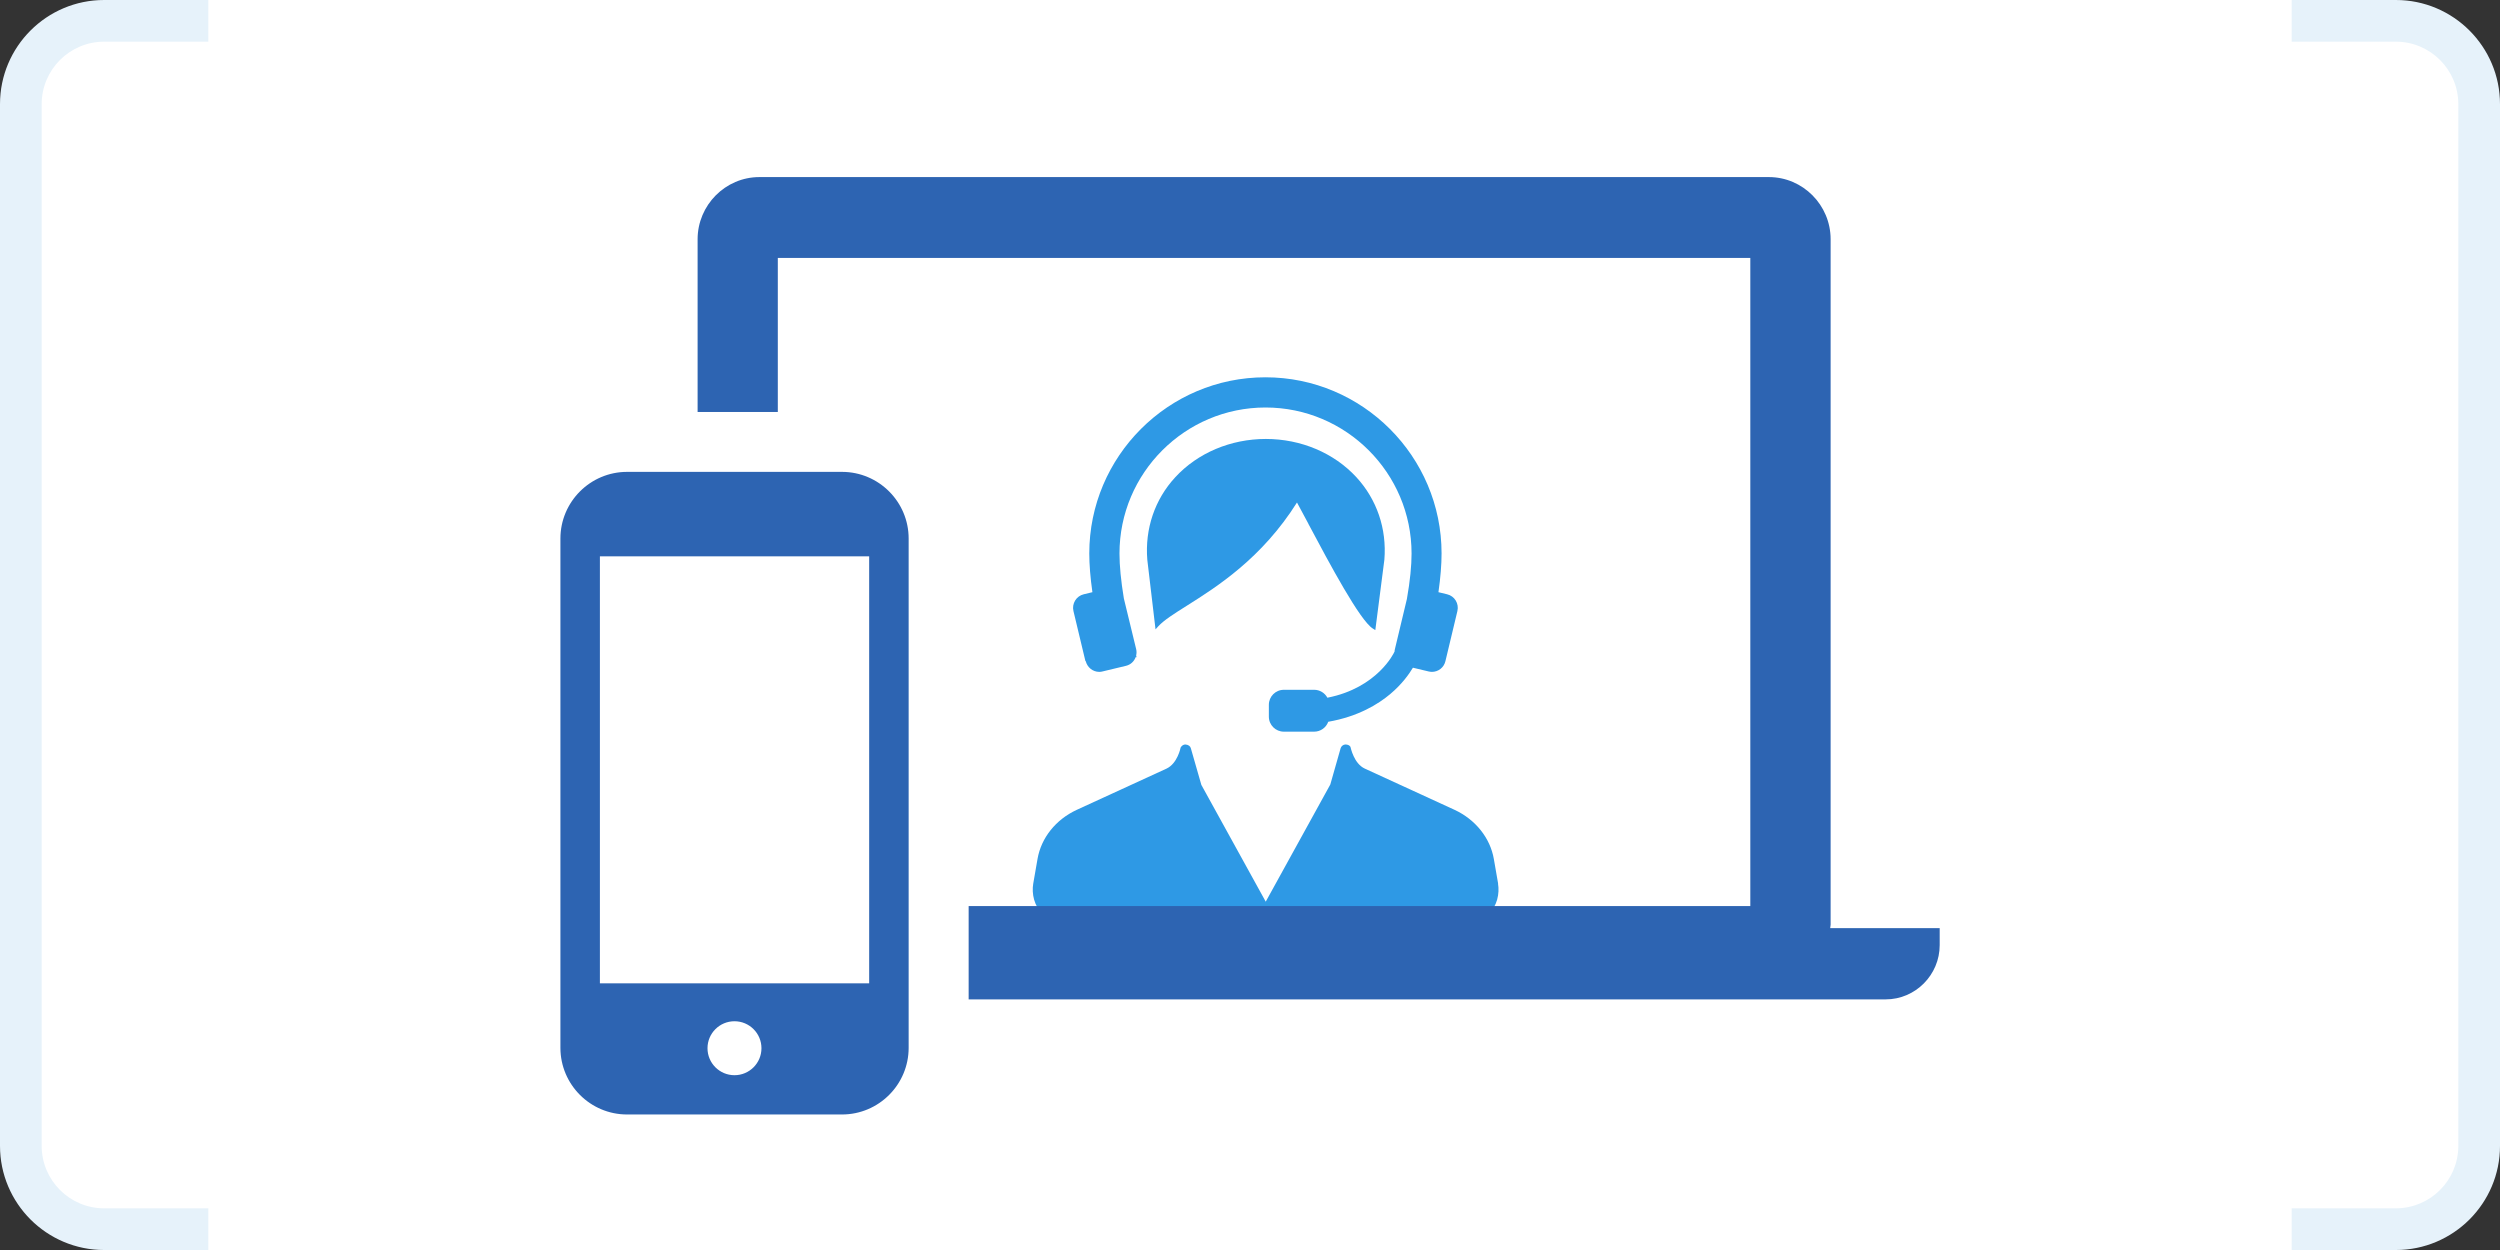
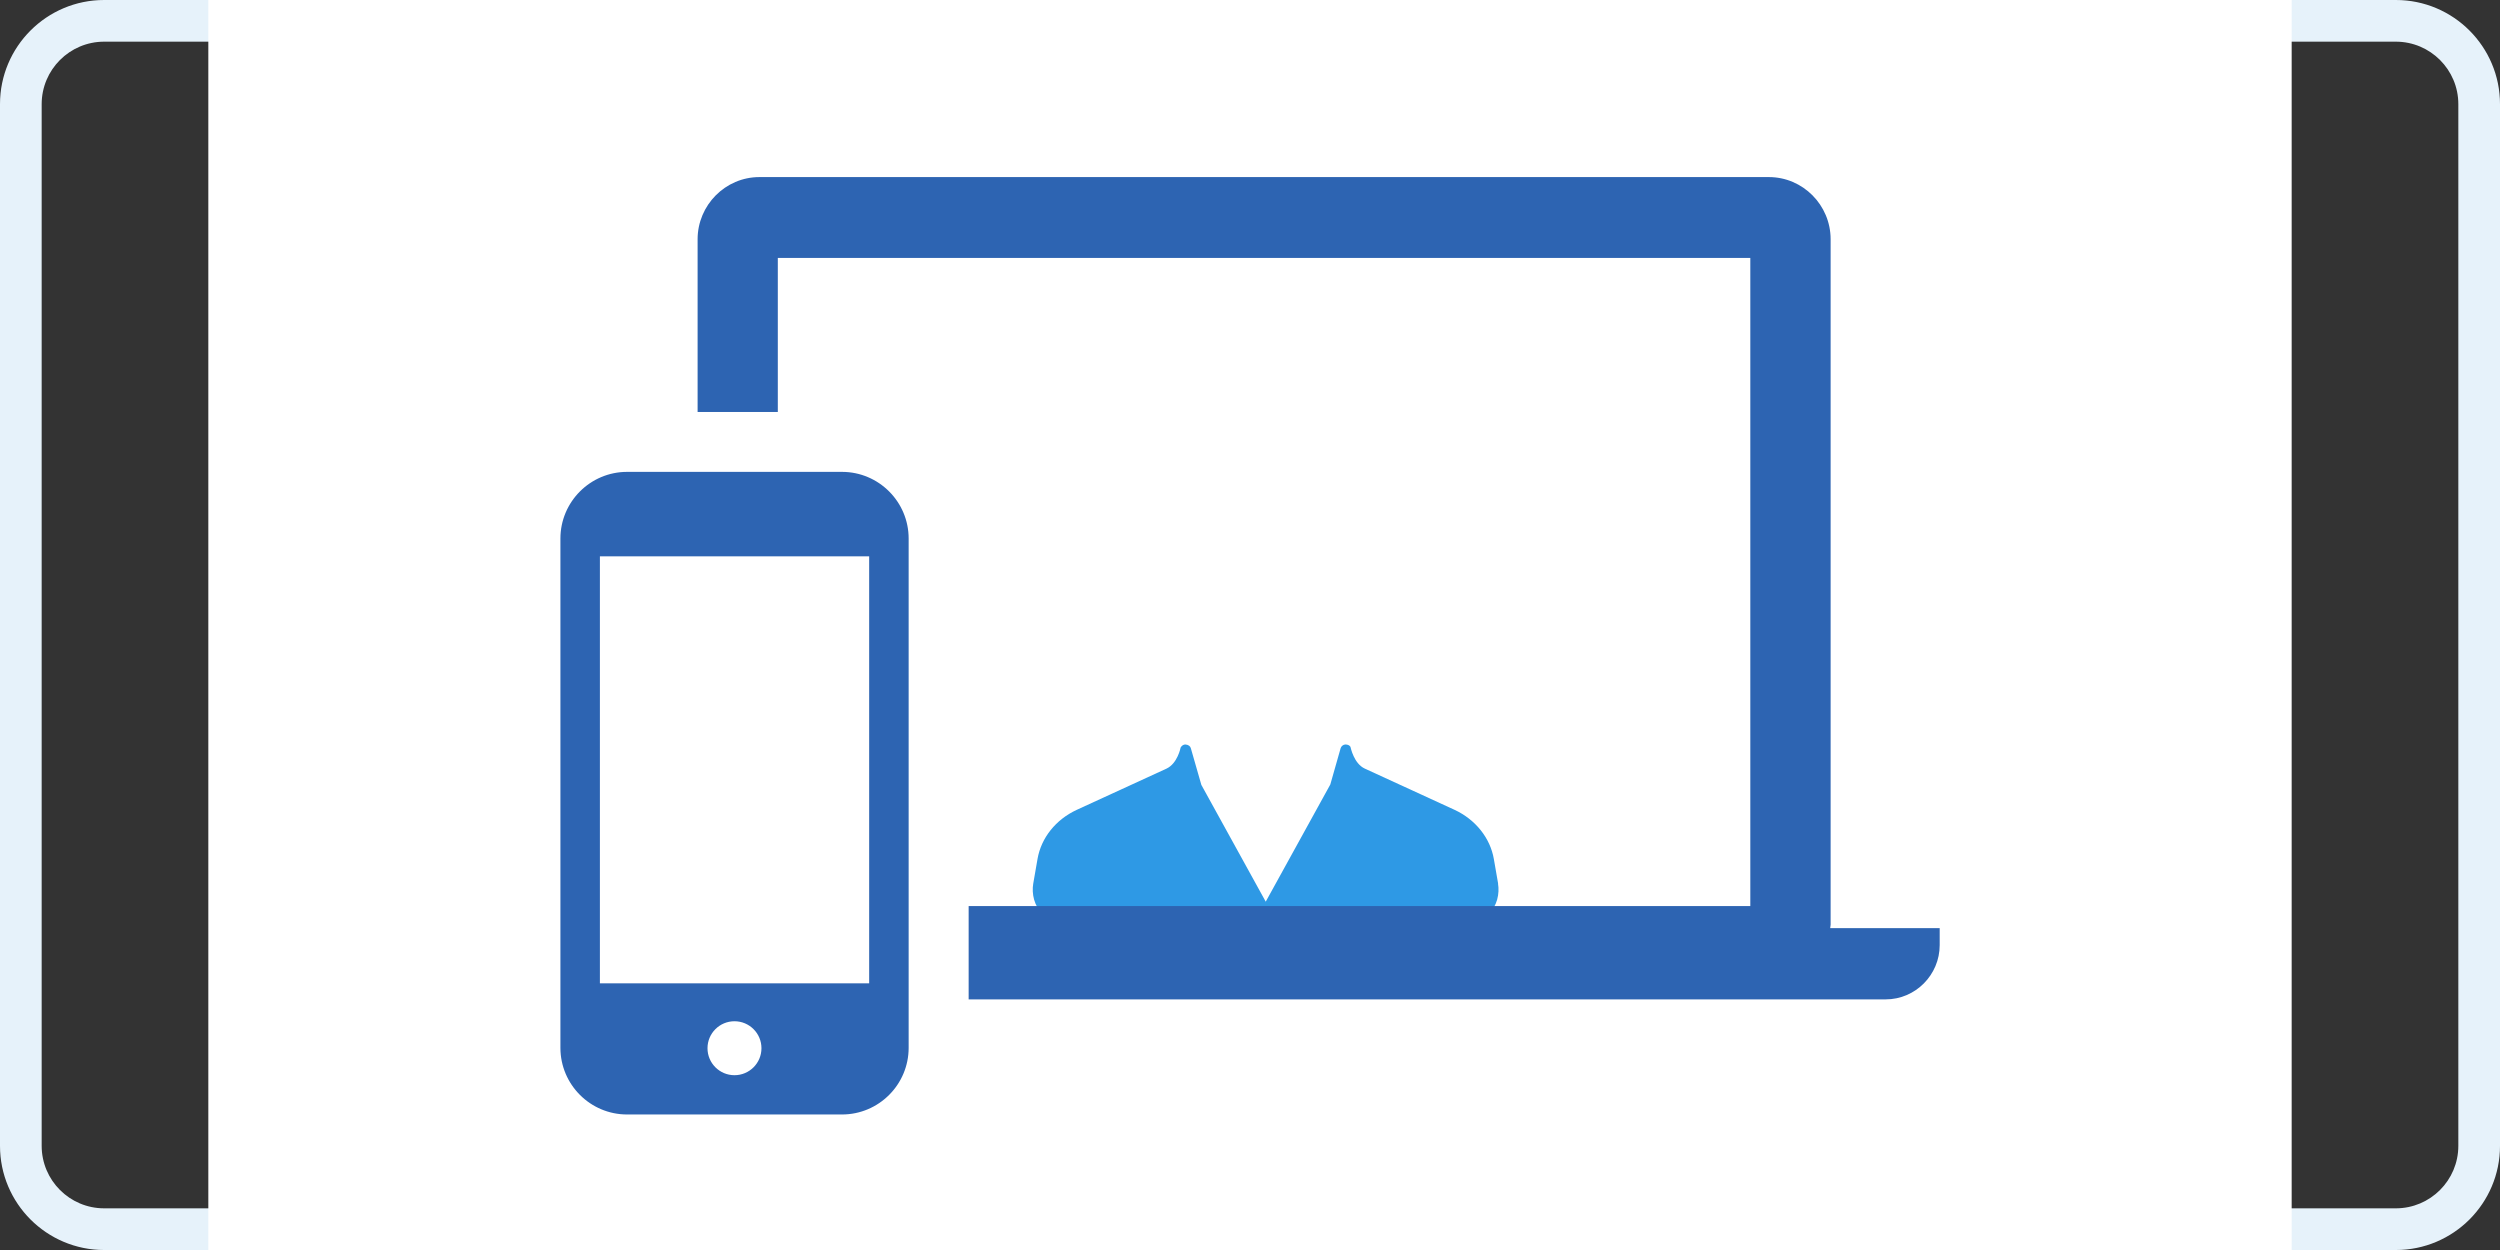
<svg xmlns="http://www.w3.org/2000/svg" id="method" width="240" height="120" viewBox="0 0 240 120">
  <rect x="0" y="0" width="240" height="120" fill="#333333" stroke="none" />
  <defs>
    <style>.cls-1{fill:#e6f2fa;}.cls-2{fill:#fff;}.cls-3{fill:#2d64b2;}.cls-4{fill:#2e99e5;}</style>
  </defs>
  <g>
    <g>
-       <rect class="cls-2" x="2" y="2" width="236" height="116" rx="8" ry="8" />
      <path class="cls-1" d="m230,4c3.31,0,6,2.69,6,6v100c0,3.31-2.69,6-6,6H10c-3.31,0-6-2.69-6-6V10c0-3.31,2.69-6,6-6h220m0-4H10C4.48,0,0,4.48,0,10v100c0,5.52,4.48,10,10,10h220c5.52,0,10-4.48,10-10V10c0-5.52-4.48-10-10-10h0Z" />
    </g>
    <rect class="cls-2" x="20" width="200" height="120" />
  </g>
  <g>
    <g>
      <path class="cls-4" d="m143.82,84.83l-.41-2.36c-.35-2.03-1.77-3.8-3.78-4.73l-8.6-3.95c-1.06-.48-1.36-2.01-1.39-2.1-.09-.14-.25-.22-.49-.22h-.02c-.21.03-.37.17-.43.36l-.99,3.48-6.2,11.25-6.18-11.21-1.01-3.52c-.05-.19-.22-.33-.51-.36-.18,0-.34.08-.47.29,0,.02-.3,1.54-1.36,2.03l-8.6,3.95c-2.02.93-3.43,2.69-3.78,4.73l-.41,2.36c-.16.93.07,2.22.95,2.87.1.08.23.19.4.34,1.58,1.4,6.4,2.33,20.96,2.33s19.38-.93,20.96-2.33c.16-.15.3-.26.4-.34.88-.65,1.11-1.95.95-2.87Z" />
-       <path class="cls-4" d="m125.61,50.3c2.08,3.91,4.94,9.26,6.18,10.04l.24.15.87-6.76c.24-2.97-.72-5.78-2.69-7.92-2.15-2.33-5.32-3.67-8.69-3.67s-6.54,1.34-8.69,3.67c-1.97,2.13-2.93,4.95-2.69,7.92l.79,6.69.26-.29c.54-.59,1.52-1.21,2.76-1.99,2.87-1.81,7.18-4.53,10.56-9.9.31.58.69,1.28,1.1,2.05Z" />
-       <path class="cls-4" d="m104.23,63.47c.15.6.68,1.03,1.3,1.03.1,0,.21-.01.31-.04l2.25-.54c.43-.1.78-.41.93-.83h.09s-.04-.16-.04-.16c.05-.21.05-.42,0-.62l-1.18-4.86c-.28-1.7-.42-3.15-.42-4.31,0-7.73,6.29-14.02,14.02-14.02s14.02,6.29,14.02,14.02c0,1.16-.14,2.62-.45,4.37l-1.15,4.81c-.02.07-.03.14-.03.22l-.05.1s-1.57,3.39-6.4,4.34c-.25-.46-.73-.76-1.27-.76h-2.91c-.8,0-1.44.65-1.44,1.44v1.14c0,.8.65,1.44,1.44,1.44h2.91c.61,0,1.15-.39,1.35-.95,2.89-.5,4.82-1.71,5.94-2.65,1.16-.97,1.85-1.97,2.19-2.54l1.51.36c.1.02.21.04.31.04.62,0,1.16-.42,1.3-1.03l1.15-4.81c.17-.72-.27-1.44-.99-1.61l-.83-.2c.2-1.41.3-2.66.3-3.72,0-9.32-7.59-16.91-16.91-16.91s-16.91,7.59-16.91,16.91c0,1.06.1,2.31.3,3.72l-.83.2c-.72.17-1.16.9-.99,1.61l1.15,4.81Z" />
    </g>
    <path class="cls-3" d="m175.7,89.1c0-.11.04-.22.04-.33V22.97c0-3.29-2.67-5.97-5.93-5.97h-96.91c-3.26,0-5.93,2.69-5.93,5.97v65.8c0,.11.03.22.04.33h-10.51v1.63c0,2.86,2.33,5.21,5.17,5.21h119.36c2.85,0,5.18-2.35,5.18-5.21v-1.63h-10.51Zm-7.67-2.12h-93.36V24.76h93.36v62.21Z" />
    <rect class="cls-2" x="57.09" y="39.55" width="35.9" height="63.71" />
    <path class="cls-3" d="m80.83,45.3h-20.63c-3.53,0-6.4,2.87-6.4,6.4v48.89c0,3.53,2.87,6.4,6.4,6.4h20.63c3.53,0,6.4-2.87,6.4-6.4v-48.89c0-3.53-2.87-6.4-6.4-6.4Zm-10.32,57.92c-1.43,0-2.59-1.16-2.59-2.59s1.16-2.59,2.59-2.59,2.59,1.16,2.59,2.59-1.16,2.59-2.59,2.59Zm12.93-49.81v40.99h-25.85v-40.99h25.85Z" />
  </g>
</svg>